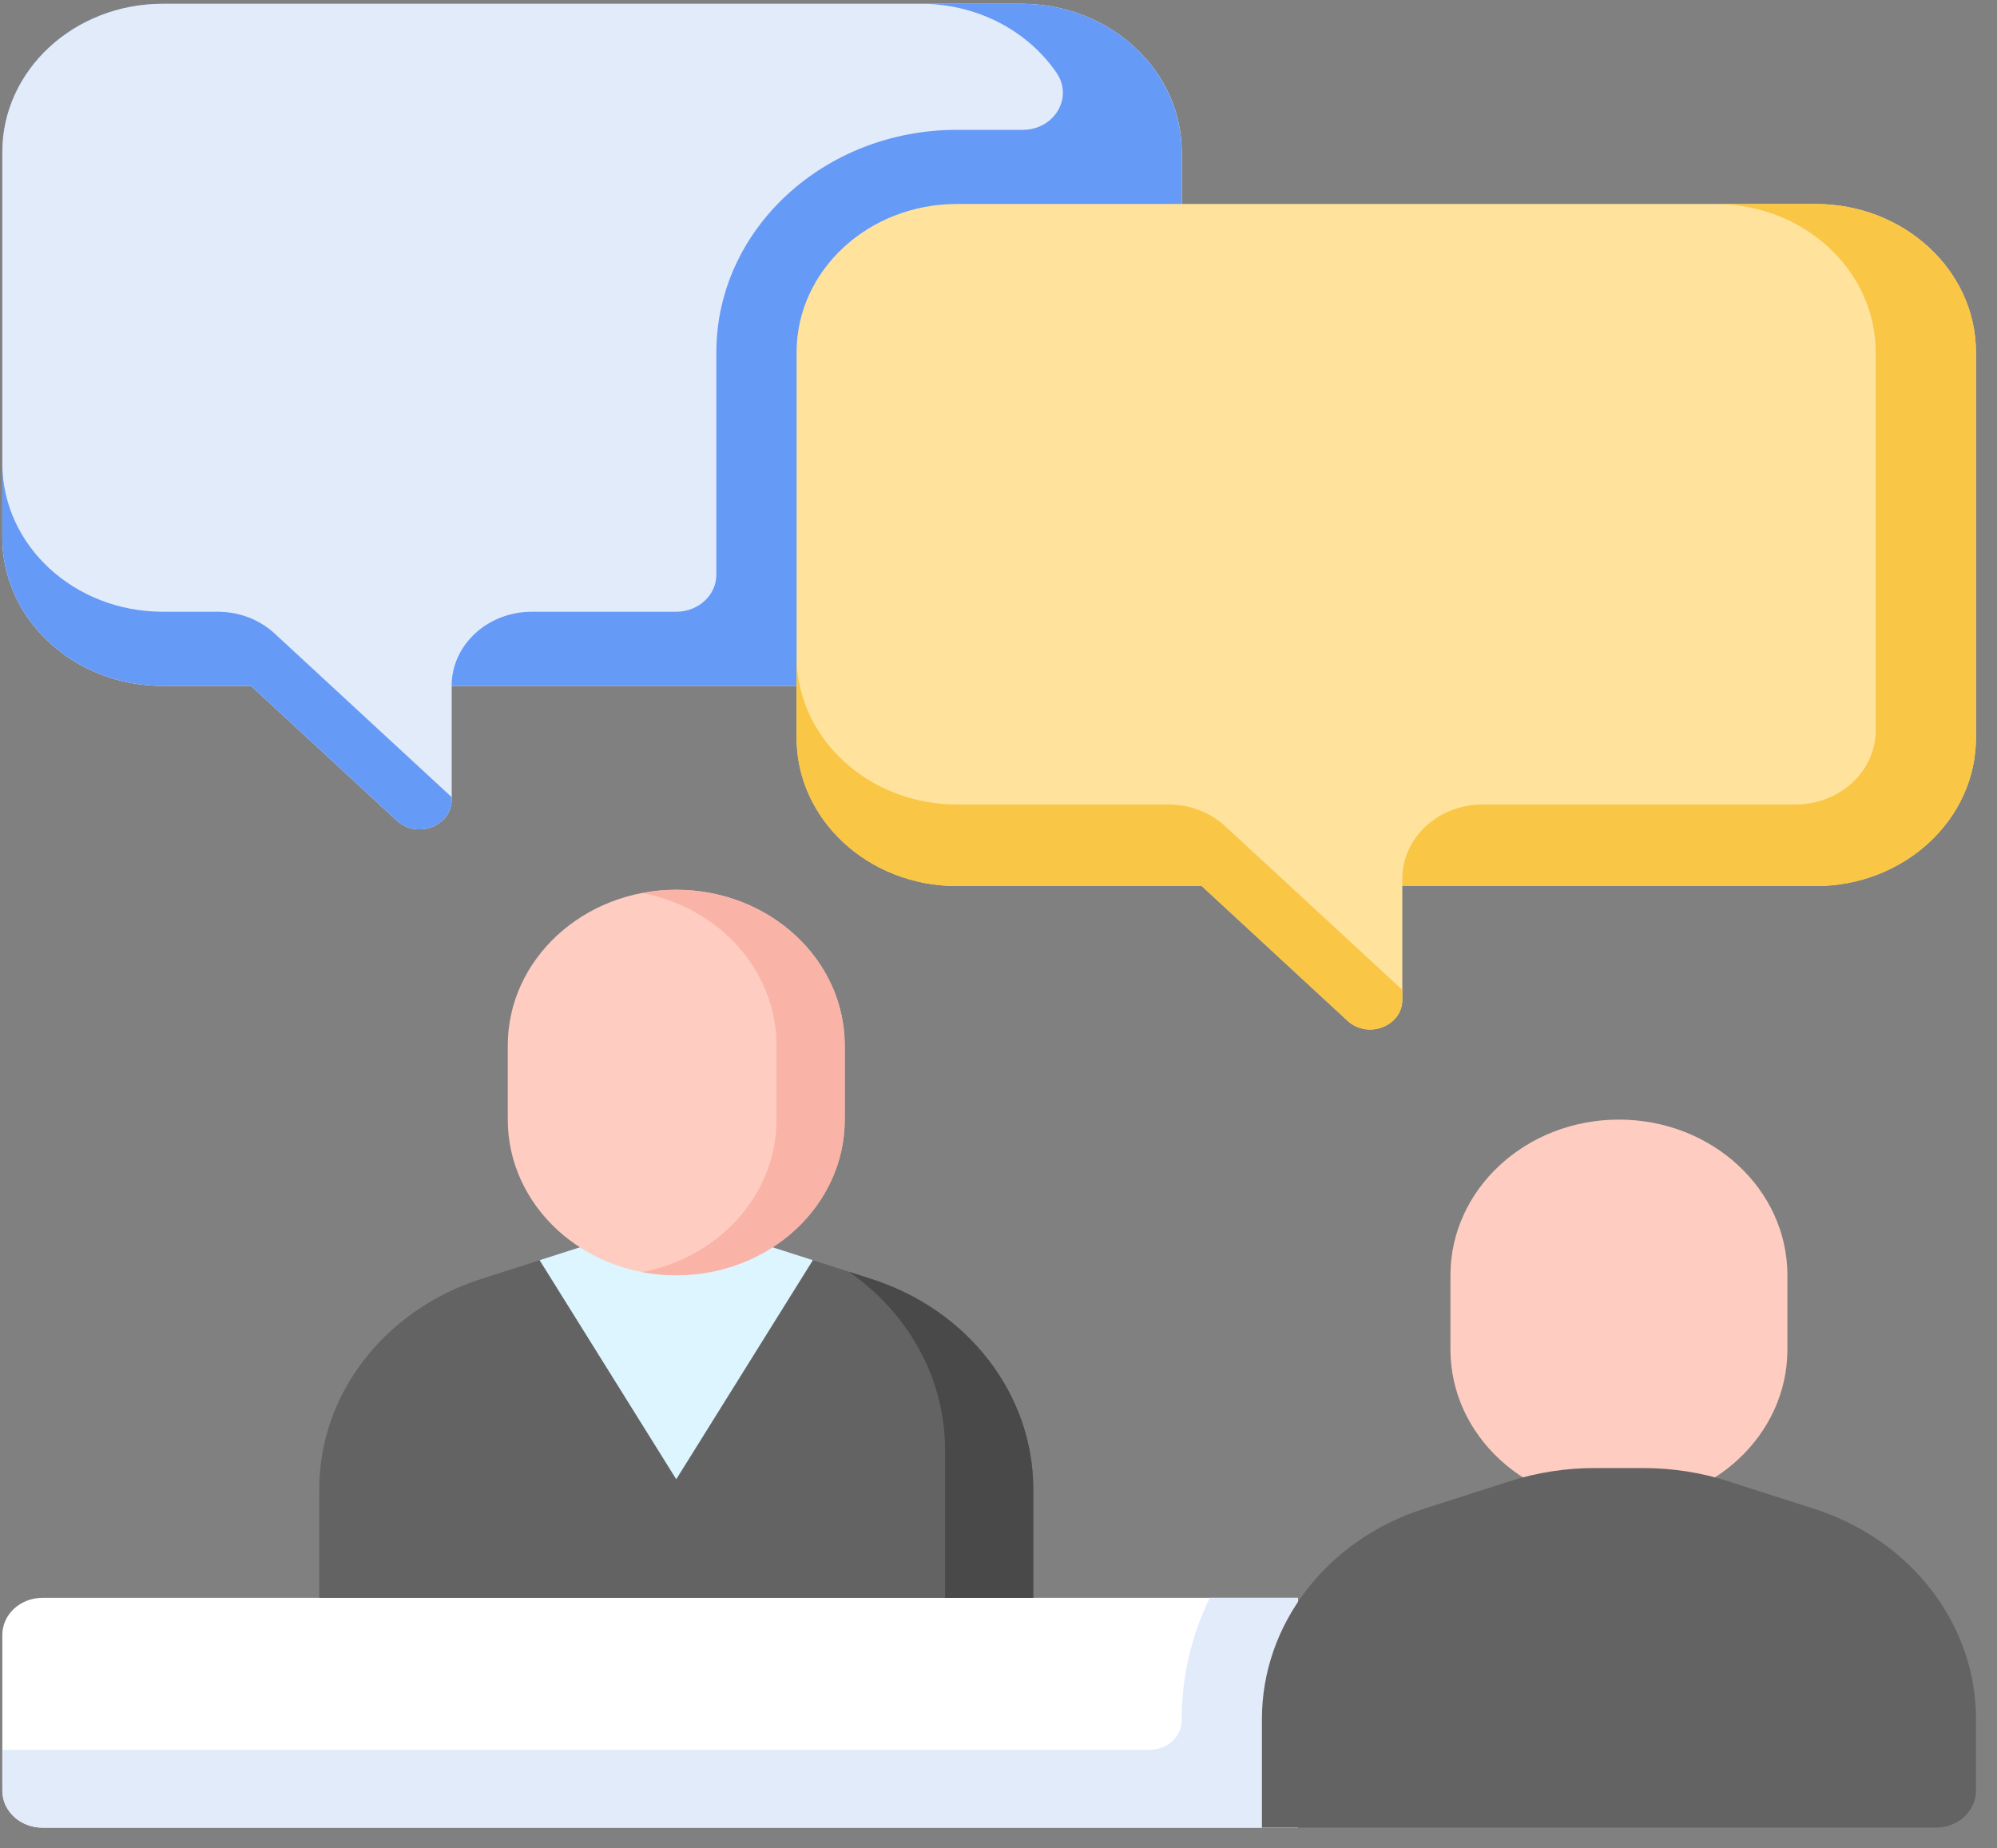
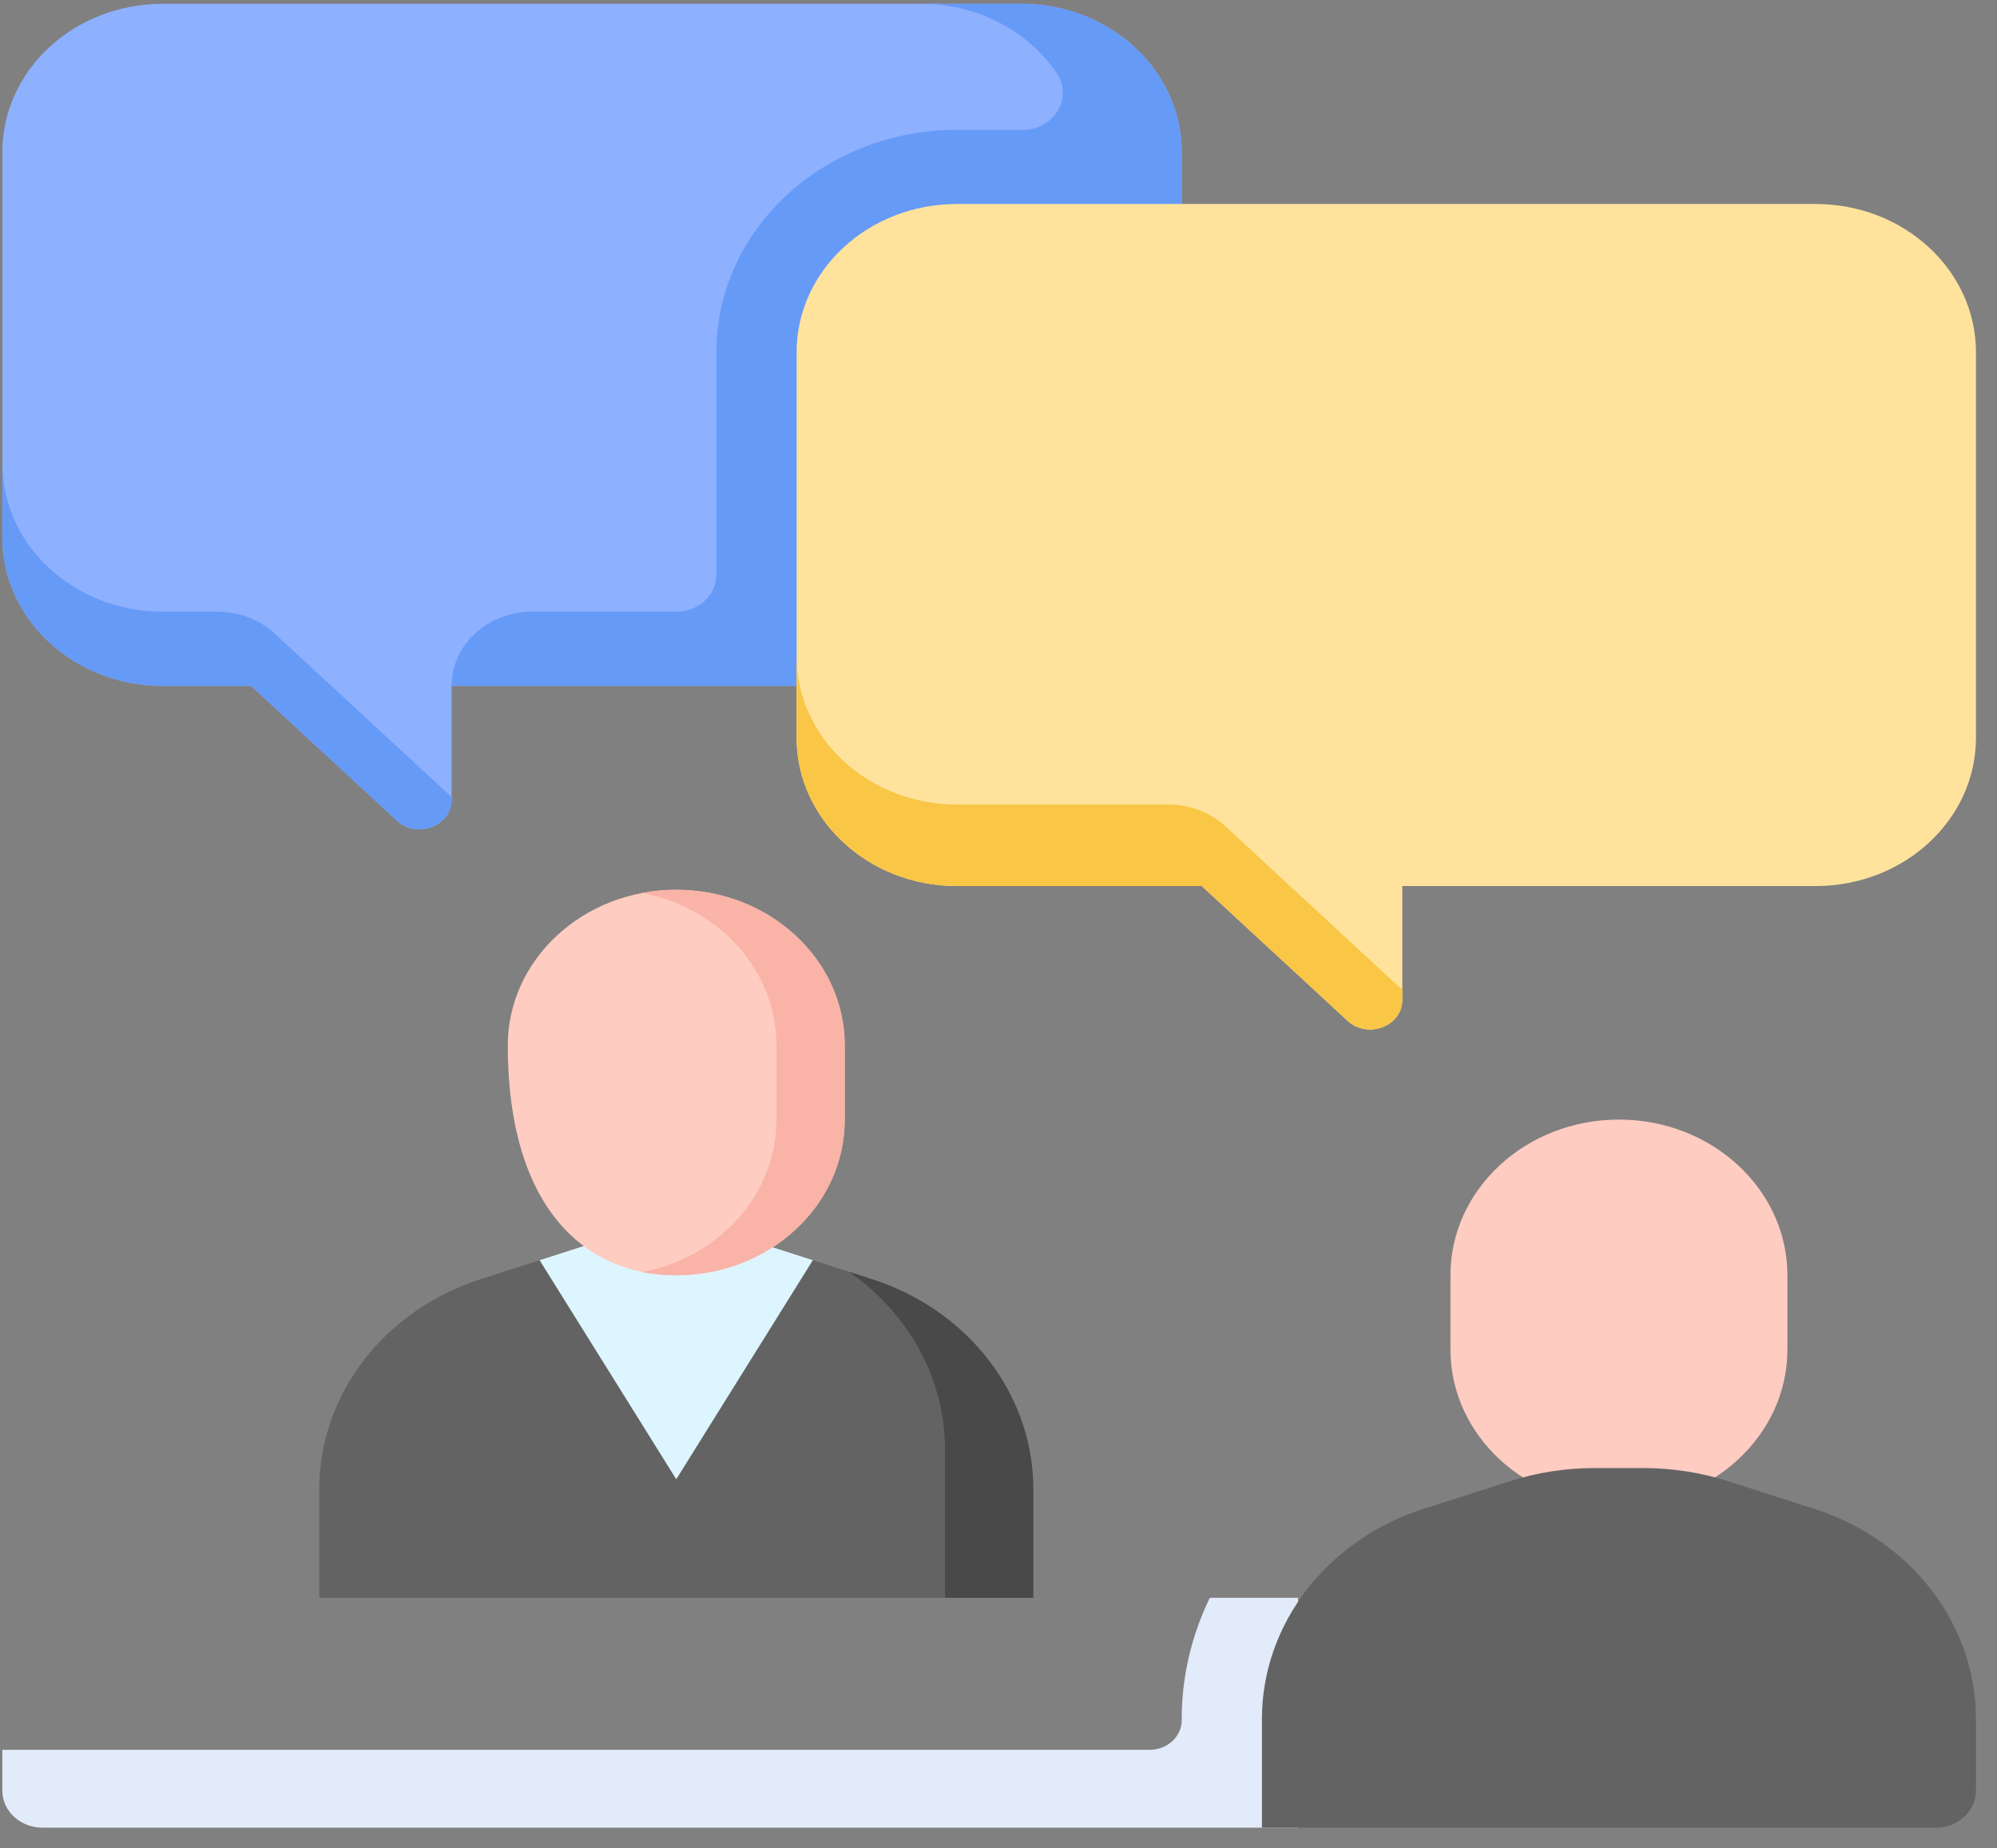
<svg xmlns="http://www.w3.org/2000/svg" width="67" height="62" viewBox="0 0 67 62" fill="none">
  <rect x="0" y="0" width="67" height="62" fill="#808080" stroke="none" />
-   <path d="M43.55 61.306H1.424C0.681 61.306 0.078 60.749 0.078 60.063V54.84C0.078 54.154 0.681 53.597 1.424 53.597H43.55V61.306Z" fill="white" />
  <path d="M40.589 53.597C39.981 54.85 39.647 56.229 39.647 57.66V57.7C39.647 58.25 39.165 58.695 38.571 58.695H0.078V60.063C0.078 60.749 0.681 61.306 1.424 61.306H43.55V53.597H40.589Z" fill="#E2EBF9" />
  <path d="M59.968 42.778C59.968 39.894 57.437 37.555 54.316 37.555C51.194 37.555 48.663 39.894 48.663 42.778V45.265C48.663 48.149 51.194 50.488 54.316 50.488C57.437 50.488 59.968 48.149 59.968 45.265V42.778Z" fill="#FECCC1" />
  <path d="M66.295 60.062V57.66C66.295 54.483 64.117 51.654 60.868 50.612L57.986 49.688C57.071 49.394 56.11 49.244 55.142 49.244H53.492C52.523 49.244 51.561 49.394 50.647 49.688L47.765 50.612C44.516 51.654 42.338 54.483 42.338 57.66V61.306H64.949C65.692 61.306 66.295 60.749 66.295 60.062Z" fill="#636363" />
  <path d="M29.241 42.903L27.266 42.269V42.281L22.69 49.618L18.114 42.281L18.112 42.27L16.138 42.903C12.889 43.945 10.711 46.774 10.711 49.951V53.597H34.668V49.951C34.668 46.774 32.49 43.945 29.241 42.903Z" fill="#636363" />
  <path d="M29.24 42.903L28.485 42.661C30.475 44.045 31.706 46.235 31.706 48.623V53.597H34.666V49.951C34.666 46.774 32.489 43.945 29.24 42.903Z" fill="#494949" />
  <path d="M18.111 42.281L22.688 49.618L27.264 42.281V42.269L24.976 41.535H20.399L18.11 42.27L18.111 42.281Z" fill="#DDF5FF" />
-   <path d="M28.341 35.069C28.341 32.184 25.811 29.846 22.689 29.846C19.567 29.846 17.036 32.184 17.036 35.069V37.555C17.036 40.44 19.567 42.778 22.689 42.778C25.811 42.778 28.341 40.44 28.341 37.555V35.069Z" fill="#FECCC1" />
+   <path d="M28.341 35.069C28.341 32.184 25.811 29.846 22.689 29.846C19.567 29.846 17.036 32.184 17.036 35.069C17.036 40.44 19.567 42.778 22.689 42.778C25.811 42.778 28.341 40.44 28.341 37.555V35.069Z" fill="#FECCC1" />
  <path d="M22.688 29.846C22.297 29.846 21.914 29.883 21.544 29.953C24.118 30.442 26.053 32.546 26.053 35.069V37.555C26.053 40.078 24.118 42.182 21.544 42.671C21.914 42.741 22.296 42.778 22.688 42.778C25.81 42.778 28.341 40.44 28.341 37.555V35.069C28.341 32.184 25.81 29.846 22.688 29.846Z" fill="#F9B3A7" />
  <path d="M34.263 0.127H5.462C2.488 0.127 0.078 2.354 0.078 5.101V18.033C0.078 20.78 2.488 23.007 5.462 23.007H8.422L13.314 27.526C13.992 28.153 15.152 27.709 15.152 26.823V23.007H34.263C37.236 23.007 39.647 20.78 39.647 18.033V5.101C39.647 2.354 37.237 0.127 34.263 0.127Z" fill="#8DB0FF" />
-   <path d="M34.263 0.127H5.462C2.488 0.127 0.078 2.354 0.078 5.101V18.033C0.078 20.78 2.488 23.007 5.462 23.007H8.422L13.314 27.526C13.992 28.153 15.152 27.709 15.152 26.823V23.007H34.263C37.236 23.007 39.647 20.78 39.647 18.033V5.101C39.647 2.354 37.237 0.127 34.263 0.127Z" fill="#E2EBF9" />
  <path d="M5.462 20.52C2.488 20.52 0.078 18.294 0.078 15.546V18.034C0.078 20.78 2.488 23.007 5.462 23.007H8.422L13.314 27.526C13.992 28.153 15.152 27.709 15.152 26.823V26.738L9.211 21.248C8.706 20.782 8.021 20.52 7.307 20.52H5.462Z" fill="#669AF7" />
  <path d="M34.263 0.127H30.898C32.814 0.127 34.495 1.051 35.449 2.444C36.017 3.273 35.375 4.355 34.313 4.355H32.11C27.65 4.355 24.034 7.695 24.034 11.816V19.277C24.034 19.963 23.432 20.52 22.688 20.52H17.843C16.357 20.52 15.152 21.634 15.152 23.007H34.263C37.236 23.007 39.646 20.78 39.646 18.033V5.101C39.646 2.354 37.236 0.127 34.263 0.127Z" fill="#669AF7" />
  <path d="M32.109 6.842H60.911C63.884 6.842 66.294 9.069 66.294 11.816V24.748C66.294 27.495 63.884 29.722 60.911 29.722H47.048V33.538C47.048 34.424 45.888 34.868 45.21 34.241L40.319 29.722H32.109C29.136 29.722 26.726 27.495 26.726 24.748V11.816C26.726 9.069 29.135 6.842 32.109 6.842Z" fill="#FFE39D" />
  <path d="M32.109 26.986C29.136 26.986 26.726 24.759 26.726 22.012V24.747C26.726 27.494 29.136 29.722 32.109 29.722H40.319L45.21 34.241C45.888 34.867 47.048 34.423 47.048 33.537V33.203L41.107 27.714C40.602 27.248 39.918 26.986 39.203 26.986H32.109Z" fill="#F9C646" />
-   <path d="M60.911 6.842H57.547C60.52 6.842 62.93 9.069 62.93 11.816V24.5C62.93 25.873 61.725 26.986 60.238 26.986H49.74C48.254 26.986 47.049 28.1 47.049 29.473V29.722H60.911C63.884 29.722 66.295 27.495 66.295 24.748V11.816C66.295 9.069 63.884 6.842 60.911 6.842Z" fill="#F9C646" />
</svg>